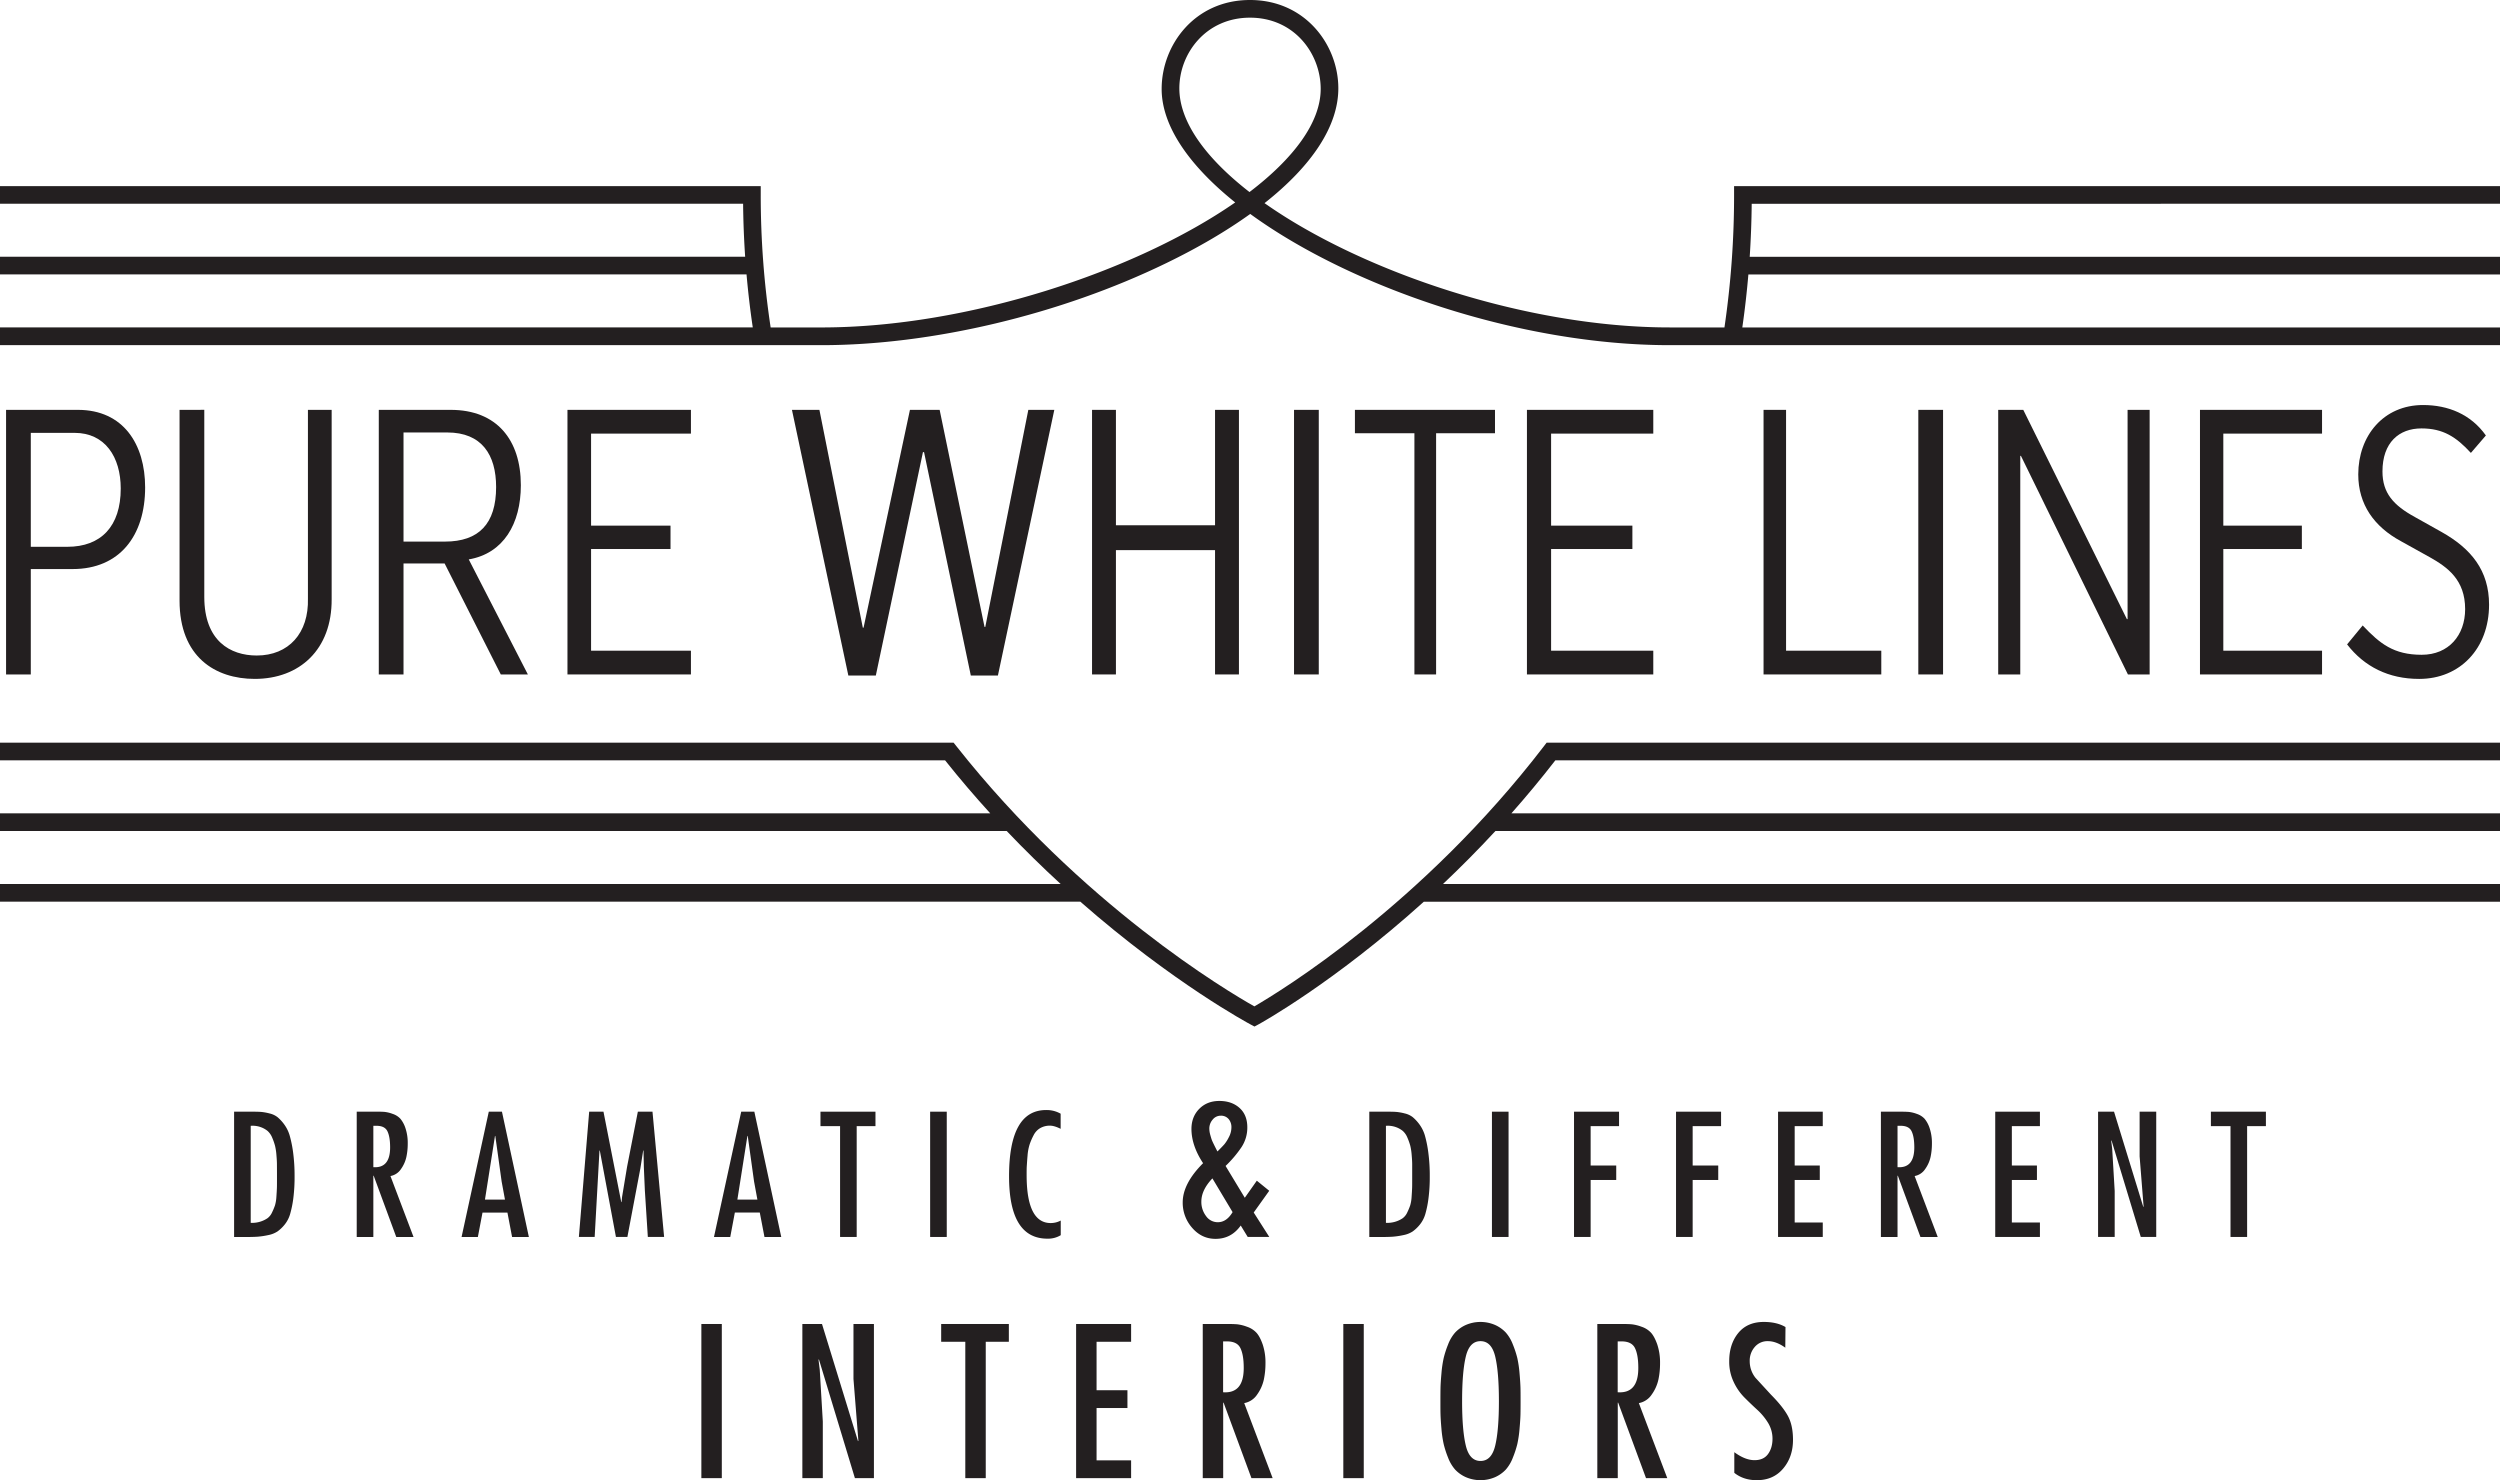
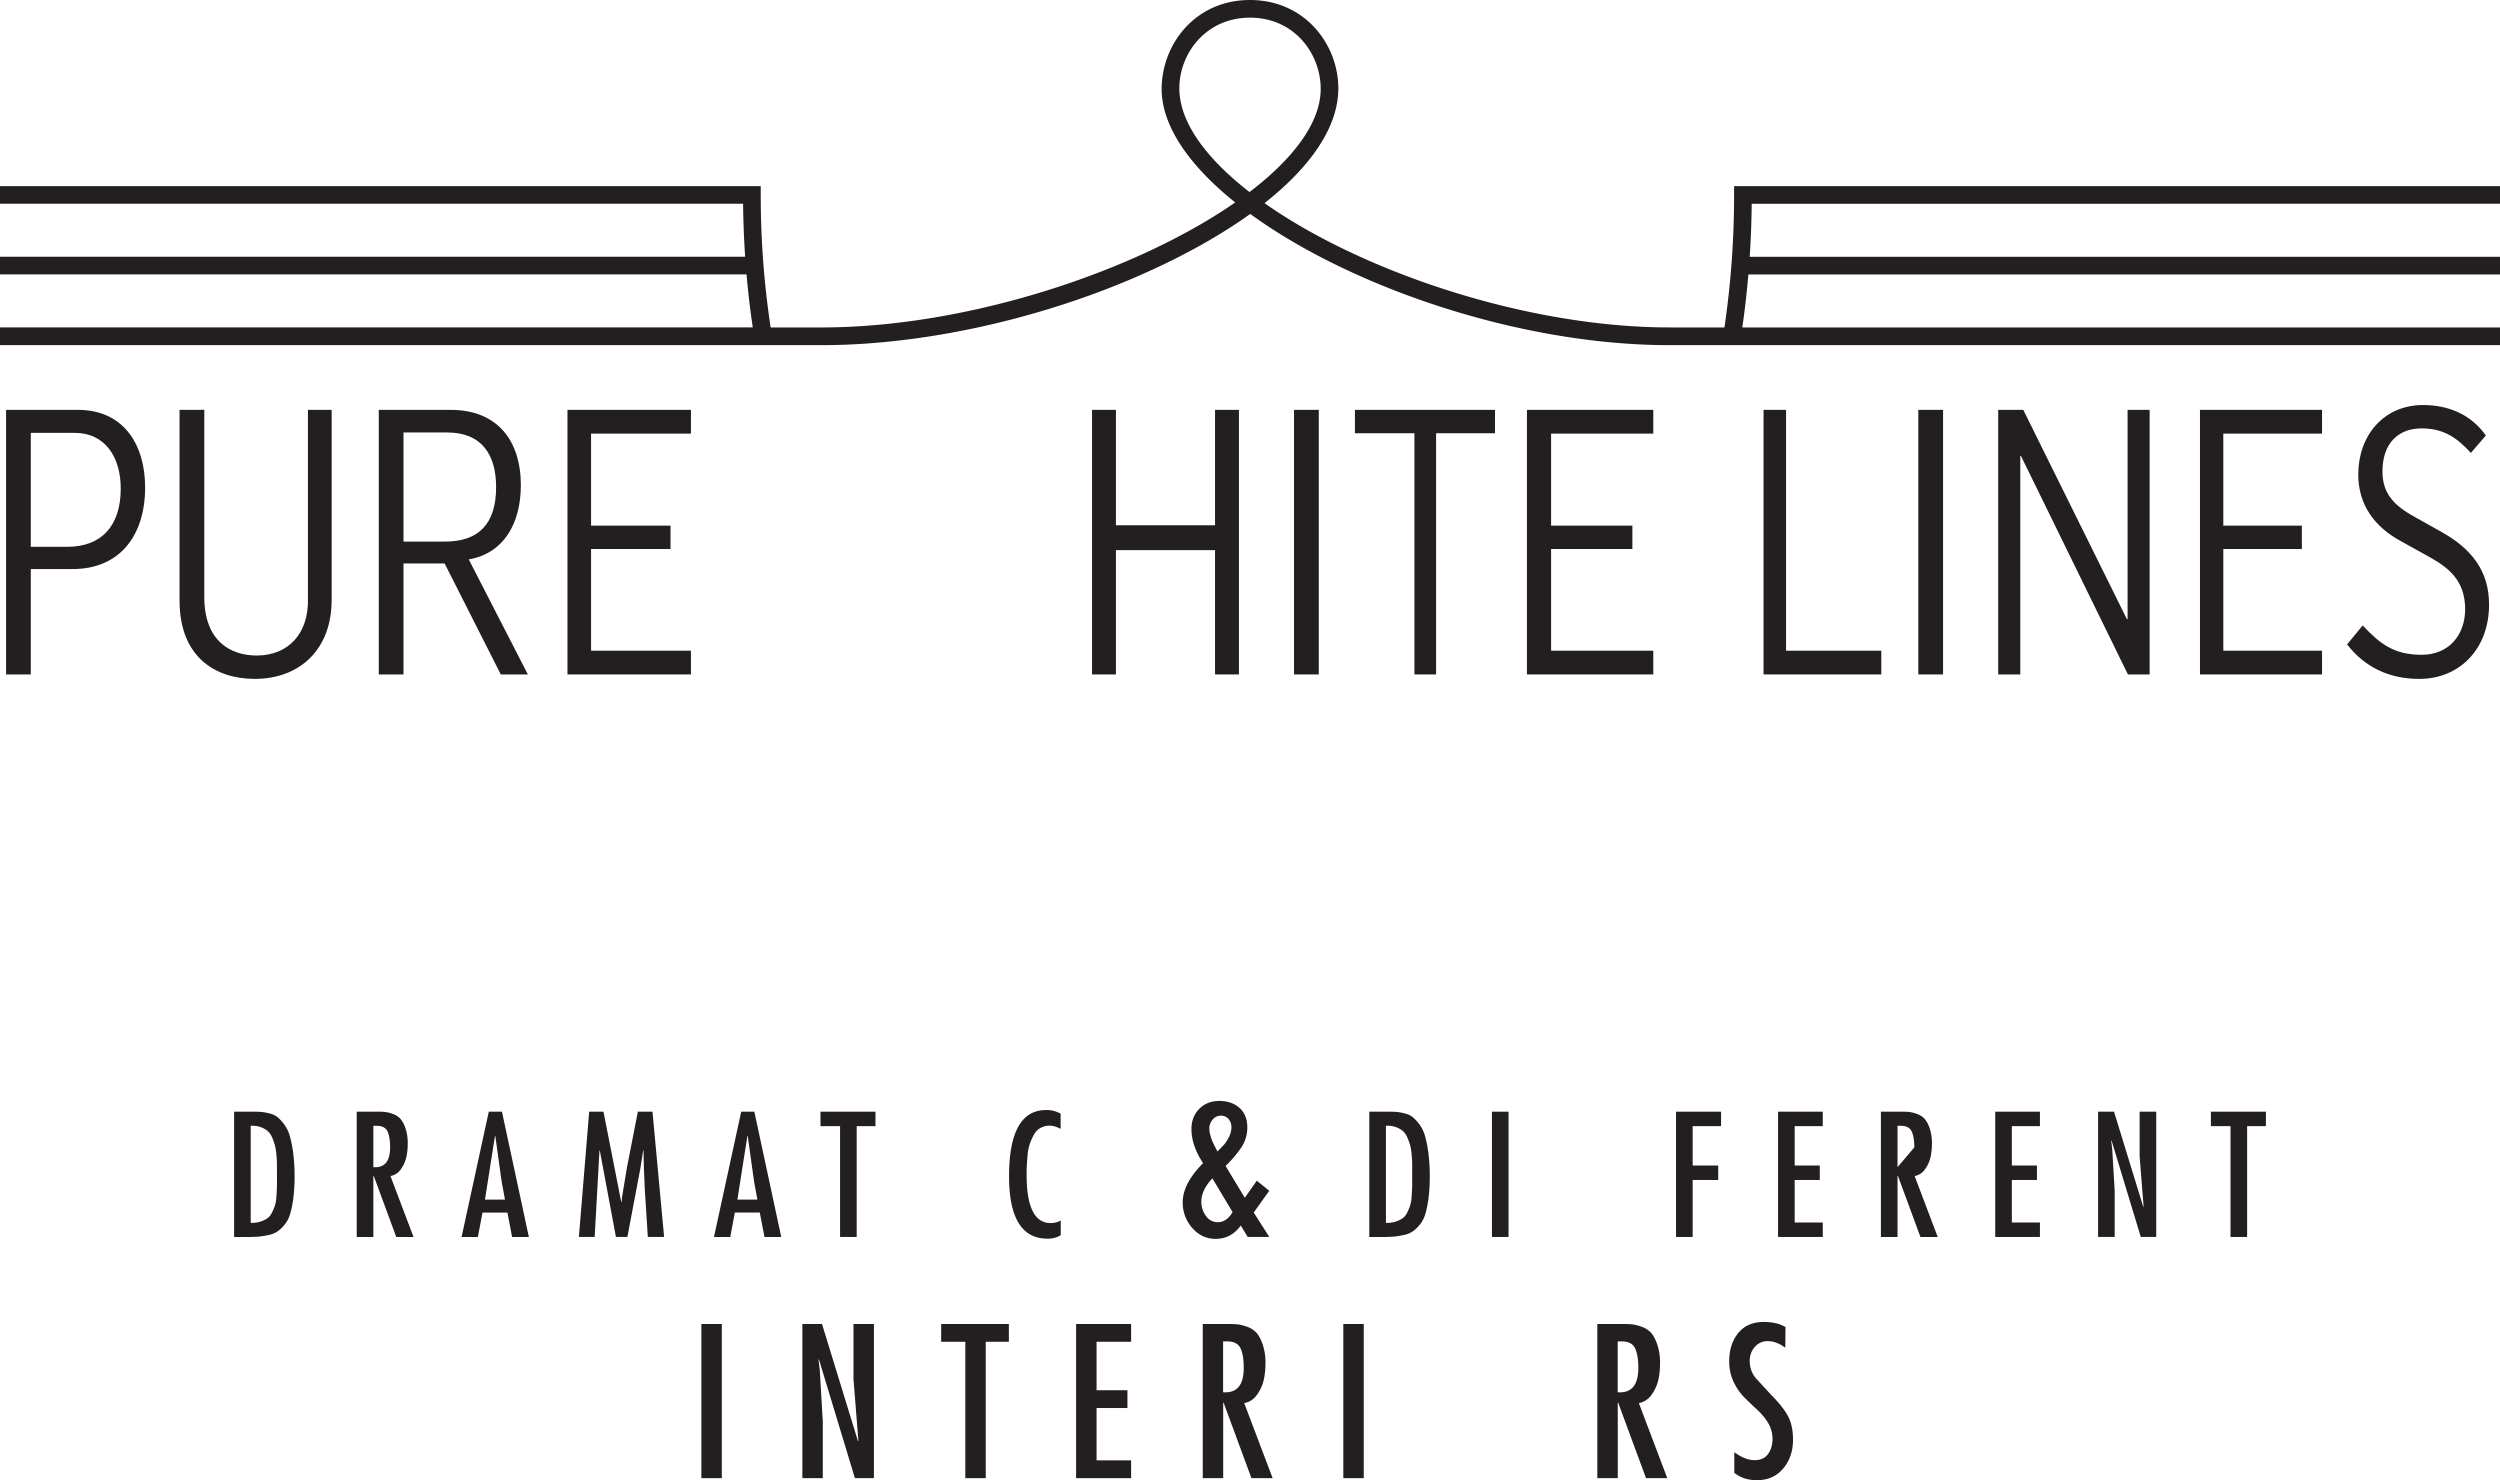
<svg xmlns="http://www.w3.org/2000/svg" viewBox="0 0 2245.33 1329.4">
  <defs>
    <style>.cls-1{fill:#231f20;}</style>
  </defs>
  <g id="Layer_2" data-name="Layer 2">
    <g id="Layer_1-2" data-name="Layer 1">
-       <path class="cls-1" d="M1386.71,670.11c-109.44,142.63-236.87,220.27-260.13,233.75-23.72-13.36-155-91-267.72-233.82l-2.39-3L0,667v15.87l848.8,0c13.33,16.76,26.92,32.61,40.55,47.58H0v15.87H904.12c16.31,17.14,32.57,33,48.46,47.61H0V809.8H970.25c83.19,73,151.67,109.63,152.68,110.17l3.76,2,3.73-2c1-.53,67.53-37.15,148.38-110.12h966.53V793.94H1296c15.45-14.6,31.26-30.47,47.12-47.61h902.23V730.46H1357.47c13.25-15,26.46-30.83,39.43-47.58l848.43,0V667l-856.25,0Z" />
      <path class="cls-1" d="M2245.33,183V167.15h-687.9v7.93a816.76,816.76,0,0,1-8.64,119h-49.26c-128.58,0-276.33-50-363.82-111.63C1178.62,148.59,1202,113,1202,79.34c0-39-29.68-79.34-79.34-79.34s-79.34,40.34-79.34,79.87c0,33.58,25.09,69.1,66.06,101.95-88.92,61.79-240.08,112.27-371.53,112.27H692.14a794.11,794.11,0,0,1-8.9-119v-7.93H0V183H667.41q.23,23.86,1.84,47.6H0v15.87H670.49q2.1,24,5.6,47.6H0V310H737.86c99,0,214.71-27.54,309.6-73.68,28.88-14,54.14-28.88,75.42-44.17C1212.76,257.62,1364.21,310,1499.53,310h745.8V294.09h-680.5q3.4-23.56,5.44-47.6h675.06V230.62H1571.47q1.56-23.7,1.79-47.6ZM1122.21,172.49c-39-30.28-63-62.78-63-93.15,0-31.2,23.74-63.47,63.48-63.47s63.47,32.27,63.47,64C1186.14,110,1161.81,142.34,1122.21,172.49Z" />
      <path class="cls-1" d="M65.2,511.09c42.32,0,65.15-30,65.15-73.32,0-38.67-19.52-69.66-60.35-69.66H5.45V605.74H27.66V511.09ZM27.66,388.77H67c27.33,0,41.44,21.67,41.44,50,0,34-17.72,52.33-48,52.33H27.66Z" />
      <path class="cls-1" d="M161.26,368.11V539.42c0,50.66,32.13,70.32,67.55,70.32,40.24,0,69.36-26.33,69.06-71.65v-170H276.56V537.42c.89,31.33-17.42,51.32-45.94,51.32-23.72,0-47.14-13-47.14-52.66v-168Z" />
      <path class="cls-1" d="M467.79,435.77c0-40.67-21.61-67.66-63-67.66H340.2V605.74h22.21V506.09h36.93l50.44,99.65H474.1L421,502.42C452.18,497.09,467.79,470.42,467.79,435.77Zm-68.15,50.65H362.41v-98h39.33c30.92,0,43.84,20,43.84,49C445.58,470.42,430,486.42,399.64,486.42Z" />
      <polygon class="cls-1" points="620.55 389.44 620.55 368.11 509.66 368.11 509.66 605.74 620.55 605.74 620.55 584.41 530.86 584.41 530.86 493.09 602.21 493.09 602.21 472.09 530.86 472.09 530.86 389.44 620.55 389.44" />
-       <polygon class="cls-1" points="828.92 406.1 829.92 406.1 871.92 606.74 896.25 606.74 946.91 368.11 923.57 368.11 884.92 563.08 884.25 563.08 843.92 368.11 817.25 368.11 775.59 563.75 774.93 563.75 735.94 368.11 711.27 368.11 761.93 606.74 786.6 606.74 828.92 406.1" />
      <polygon class="cls-1" points="980.8 368.11 980.8 605.74 1002.25 605.74 1002.25 494.09 1091.27 494.09 1091.27 605.74 1112.73 605.74 1112.73 368.11 1091.27 368.11 1091.27 471.76 1002.25 471.76 1002.25 368.11 980.8 368.11" />
      <rect class="cls-1" x="1162.21" y="368.11" width="22.22" height="237.63" />
      <polygon class="cls-1" points="1289.81 605.74 1289.81 389.11 1342.7 389.11 1342.7 368.11 1216.9 368.11 1216.9 389.11 1270.33 389.11 1270.33 605.74 1289.81 605.74" />
      <polygon class="cls-1" points="1484.87 389.44 1484.87 368.11 1371.39 368.11 1371.39 605.74 1484.87 605.74 1484.87 584.41 1393.09 584.41 1393.09 493.09 1466.1 493.09 1466.1 472.09 1393.09 472.09 1393.09 389.44 1484.87 389.44" />
      <polygon class="cls-1" points="1583.9 368.11 1583.9 605.74 1689.65 605.74 1689.65 584.41 1604.12 584.41 1604.12 368.11 1583.9 368.11" />
      <rect class="cls-1" x="1722.9" y="368.11" width="22.22" height="237.63" />
      <polygon class="cls-1" points="1815.07 409.44 1911.15 605.74 1930.66 605.74 1930.66 368.11 1910.85 368.11 1910.85 556.08 1910.24 556.08 1817.17 368.11 1794.65 368.11 1794.65 605.74 1814.47 605.74 1814.47 409.44 1815.07 409.44" />
      <polygon class="cls-1" points="2085.5 389.44 2085.5 368.11 1975.87 368.11 1975.87 605.74 2085.5 605.74 2085.5 584.41 1996.83 584.41 1996.83 493.09 2067.37 493.09 2067.37 472.09 1996.83 472.09 1996.83 389.44 2085.5 389.44" />
      <path class="cls-1" d="M2175,588.08c-25.22,0-37.54-10-53-26.33l-14,17c15.47,20,37.25,31,64.76,31,36.67,0,62.75-27.33,62.75-66.66,0-30.66-16-50.33-42.7-65.32L2169,464.43c-19.49-10.66-29.23-21.67-29.23-41,0-26,14.9-38.66,35-38.66,19.49,0,31.23,7.67,44.41,22l13.48-15.66c-13.48-19-33.81-27.34-56.45-27.34-35.54,0-58.18,27.67-58.18,62.33,0,27,14.33,47,38.4,60l25.8,14.33c16,9,31.8,20.33,31.8,46.66C2214,570.41,2199.37,588.08,2175,588.08Z" />
      <path class="cls-1" d="M260.25,1020.15a32.2,32.2,0,0,0-5-10.3,37.14,37.14,0,0,0-6-6.49A18.44,18.44,0,0,0,242,1000a47,47,0,0,0-7.38-1.34c-1.94-.15-4.51-.22-7.69-.22H210.25V1111h10.3c4.48,0,8.11-.09,10.9-.29a70,70,0,0,0,9.4-1.42,23.1,23.1,0,0,0,8.35-3.28,32.78,32.78,0,0,0,6.42-6.12,27.08,27.08,0,0,0,5-9.7,94.15,94.15,0,0,0,2.84-14.18,149.52,149.52,0,0,0,1.11-19.33,158.67,158.67,0,0,0-1.26-21.19A106.7,106.7,0,0,0,260.25,1020.15Zm-11.49,33.5v5.22c0,3.69,0,6.42-.07,8.21s-.21,4.38-.45,7.76a34.08,34.08,0,0,1-1.27,7.76,57,57,0,0,1-2.61,6.27,13.21,13.21,0,0,1-4.18,5.29,24.26,24.26,0,0,1-6.27,3,25,25,0,0,1-8.73,1.12v-87.15a21.53,21.53,0,0,1,8.8,1.12,21,21,0,0,1,6.35,3.5,16.36,16.36,0,0,1,4.18,6.12A53.78,53.78,0,0,1,247,1029a51.6,51.6,0,0,1,1.27,8.43q.45,5.3.45,8.13Z" />
      <path class="cls-1" d="M360.16,1049.92A29.47,29.47,0,0,0,365,1039a56.71,56.71,0,0,0,1.2-11.78,42,42,0,0,0-2-13.81,25.85,25.85,0,0,0-4.56-8.58,16.46,16.46,0,0,0-6.93-4.4,30,30,0,0,0-7.25-1.79q-2.83-.23-7.16-.22H320.38V1111h14.93v-55.06h.3L355.9,1111h15.52l-20.74-54.76A14.41,14.41,0,0,0,360.16,1049.92Zm-24.85-1.64v-37.16h2.39q7.76-.15,10.22,4.85c1.64,3.33,2.46,8.19,2.46,14.55Q350.38,1049.33,335.31,1048.28Z" />
      <path class="cls-1" d="M439,998.44,414.55,1111h14.63l4.17-21.93h22.39l4.18,21.93H475L450.82,998.44Zm-3.44,78.94,9-57.16h.29l5.68,40.89,3,16.27Z" />
      <polygon class="cls-1" points="572.88 998.44 563.19 1047.98 558.71 1074.99 558.26 1079.62 557.96 1079.62 542 998.44 529.16 998.44 519.91 1110.95 534.09 1110.95 538.41 1033.35 538.71 1033.35 553.19 1110.95 563.48 1110.95 575.12 1049.47 577.66 1033.35 577.96 1033.35 578.26 1048.13 579.16 1069.02 581.84 1110.95 596.46 1110.95 586.02 998.44 572.88 998.44" />
      <path class="cls-1" d="M665.71,998.44,641.24,1111h14.62L660,1089h22.38L686.6,1111h15.07L677.5,998.44Zm-3.44,78.94,9-57.16h.3l5.67,40.89,3,16.27Z" />
      <polygon class="cls-1" points="736.89 1011.42 754.5 1011.42 754.5 1110.95 769.42 1110.95 769.42 1011.42 786.29 1011.42 786.29 998.44 736.89 998.44 736.89 1011.42" />
-       <rect class="cls-1" x="835.39" y="998.44" width="14.92" height="112.52" />
      <path class="cls-1" d="M906.27,1056.49q0,56,34.48,56a21.87,21.87,0,0,0,11.94-3.13v-13.14a19.22,19.22,0,0,1-9,2.24q-21.63,0-21.64-43c0-3.38,0-6.17.15-8.35s.32-5.28.68-9.26a44.33,44.33,0,0,1,1.86-10,56.77,56.77,0,0,1,3.58-8.28,15.42,15.42,0,0,1,6-6.42,17.33,17.33,0,0,1,8.72-2.16q3.89,0,9.56,2.84v-13.58a25.47,25.47,0,0,0-13-3.29Q906.26,996.94,906.27,1056.49Z" />
      <path class="cls-1" d="M1114.35,1100.68l6.27,10.27H1140L1126,1089l13.94-19.52-11.15-9.06-10.8,15.34-17.26-28.58a102.93,102.93,0,0,0,14.38-17,31.78,31.78,0,0,0,5.14-17.69q0-11.14-7-17.42t-18.12-6.27q-11,0-18,7.05t-7.05,18q0,15,10.45,30.84-18.29,18.3-18.3,35.2a33.94,33.94,0,0,0,8.54,22.92q8.55,9.84,20.92,9.84Q1105.81,1112.7,1114.35,1100.68Zm-25.27-95.06a9.14,9.14,0,0,1,7.32-3.57,8.8,8.8,0,0,1,7.06,3,11.16,11.16,0,0,1,2.52,7.49,18.76,18.76,0,0,1-2.26,8.72,34.47,34.47,0,0,1-4,6.36c-1.16,1.34-3.26,3.51-6.27,6.53q-.18-.16-2.36-4.53t-2.7-5.75c-.35-.93-.81-2.44-1.39-4.53a21.66,21.66,0,0,1-.87-5.75A12.1,12.1,0,0,1,1089.08,1005.62Zm-5.92,86.52a20.92,20.92,0,0,1-4.19-12.9q0-10.46,9.93-20.9l18.13,30.31q-5.4,9.06-13.25,9.06A12.75,12.75,0,0,1,1083.16,1092.14Z" />
      <path class="cls-1" d="M1279.83,1020.15a32.21,32.21,0,0,0-5-10.3,37.14,37.14,0,0,0-6-6.49,18.39,18.39,0,0,0-7.23-3.36,47.28,47.28,0,0,0-7.39-1.34c-1.94-.15-4.51-.22-7.69-.22h-16.71V1111h10.3c4.48,0,8.11-.09,10.89-.29a70,70,0,0,0,9.4-1.42,23.16,23.16,0,0,0,8.36-3.28,33.06,33.06,0,0,0,6.42-6.12,27.24,27.24,0,0,0,5-9.7A94.27,94.27,0,0,0,1283,1076a147.62,147.62,0,0,0,1.12-19.33,156.89,156.89,0,0,0-1.27-21.19A105.49,105.49,0,0,0,1279.83,1020.15Zm-11.5,33.5v5.22c0,3.69,0,6.42-.07,8.21s-.2,4.38-.45,7.76a33.53,33.53,0,0,1-1.27,7.76,55.13,55.13,0,0,1-2.61,6.27,13.21,13.21,0,0,1-4.18,5.29,24.1,24.1,0,0,1-6.27,3,25,25,0,0,1-8.73,1.12v-87.15a21.58,21.58,0,0,1,8.81,1.12,20.78,20.78,0,0,1,6.34,3.5,16.36,16.36,0,0,1,4.18,6.12,54,54,0,0,1,2.54,7.17,51.76,51.76,0,0,1,1.26,8.43q.45,5.3.45,8.13Z" />
      <rect class="cls-1" x="1339.96" y="998.44" width="14.92" height="112.52" />
-       <polygon class="cls-1" points="1451.59 1046.79 1428.6 1046.79 1428.6 1011.42 1454.12 1011.42 1454.12 998.44 1413.68 998.44 1413.68 1110.95 1428.6 1110.95 1428.6 1059.77 1451.59 1059.77 1451.59 1046.79" />
      <polygon class="cls-1" points="1505.3 1110.95 1520.23 1110.95 1520.23 1059.77 1543.21 1059.77 1543.21 1046.79 1520.23 1046.79 1520.23 1011.42 1545.75 1011.42 1545.75 998.44 1505.3 998.44 1505.3 1110.95" />
      <polygon class="cls-1" points="1596.93 1110.95 1637.08 1110.95 1637.08 1097.97 1611.86 1097.97 1611.86 1059.77 1634.4 1059.77 1634.4 1046.79 1611.86 1046.79 1611.86 1011.42 1637.08 1011.42 1637.08 998.44 1596.93 998.44 1596.93 1110.95" />
-       <path class="cls-1" d="M1729.08,1049.92a29.66,29.66,0,0,0,4.85-10.9,57.4,57.4,0,0,0,1.19-11.78,42,42,0,0,0-2-13.81,26,26,0,0,0-4.55-8.58,16.56,16.56,0,0,0-6.94-4.4,30,30,0,0,0-7.24-1.79c-1.9-.15-4.28-.22-7.16-.22H1689.3V1111h14.93v-55.06h.3l20.29,55.06h15.52l-20.74-54.76A14.41,14.41,0,0,0,1729.08,1049.92Zm-24.85-1.64v-37.16h2.39q7.76-.15,10.22,4.85c1.64,3.33,2.46,8.19,2.46,14.55Q1719.3,1049.33,1704.23,1048.28Z" />
+       <path class="cls-1" d="M1729.08,1049.92a29.66,29.66,0,0,0,4.85-10.9,57.4,57.4,0,0,0,1.19-11.78,42,42,0,0,0-2-13.81,26,26,0,0,0-4.55-8.58,16.56,16.56,0,0,0-6.94-4.4,30,30,0,0,0-7.24-1.79c-1.9-.15-4.28-.22-7.16-.22H1689.3V1111h14.93v-55.06h.3l20.29,55.06h15.52l-20.74-54.76A14.41,14.41,0,0,0,1729.08,1049.92Zm-24.85-1.64v-37.16h2.39q7.76-.15,10.22,4.85c1.64,3.33,2.46,8.19,2.46,14.55Z" />
      <polygon class="cls-1" points="1791.98 1110.95 1832.12 1110.95 1832.12 1097.97 1806.9 1097.97 1806.9 1059.77 1829.44 1059.77 1829.44 1046.79 1806.9 1046.79 1806.9 1011.42 1832.12 1011.42 1832.12 998.44 1791.98 998.44 1791.98 1110.95" />
      <polygon class="cls-1" points="1921.66 1038.58 1925.24 1083.65 1924.94 1083.94 1898.68 998.44 1884.35 998.44 1884.35 1110.95 1899.27 1110.95 1899.27 1069.62 1897.03 1031.87 1896.14 1024.55 1896.43 1024.25 1922.7 1110.95 1936.58 1110.95 1936.58 998.44 1921.66 998.44 1921.66 1038.58" />
      <polygon class="cls-1" points="1985.68 1011.42 2003.29 1011.42 2003.29 1110.95 2018.21 1110.95 2018.21 1011.42 2035.08 1011.42 2035.08 998.44 1985.68 998.44 1985.68 1011.42" />
      <rect class="cls-1" x="629.92" y="1189.12" width="18.36" height="138.45" />
      <polygon class="cls-1" points="766.53 1238.51 770.94 1293.96 770.58 1294.33 738.26 1189.12 720.62 1189.12 720.62 1327.57 738.99 1327.57 738.99 1276.7 736.24 1230.25 735.14 1221.25 735.5 1220.88 767.82 1327.57 784.9 1327.57 784.9 1189.12 766.53 1189.12 766.53 1238.51" />
      <polygon class="cls-1" points="845.3 1205.09 866.97 1205.09 866.97 1327.57 885.33 1327.57 885.33 1205.09 906.08 1205.09 906.08 1189.12 845.3 1189.12 845.3 1205.09" />
      <polygon class="cls-1" points="966.49 1327.57 1015.89 1327.57 1015.89 1311.59 984.86 1311.59 984.86 1264.59 1012.59 1264.59 1012.59 1248.61 984.86 1248.61 984.86 1205.09 1015.89 1205.09 1015.89 1189.12 966.49 1189.12 966.49 1327.57" />
      <path class="cls-1" d="M1129.09,1252.47a36.55,36.55,0,0,0,6-13.41,70.12,70.12,0,0,0,1.47-14.5,51.32,51.32,0,0,0-2.48-17q-2.47-7.07-5.6-10.56a20.47,20.47,0,0,0-8.53-5.42,37.17,37.17,0,0,0-8.91-2.2q-3.49-.27-8.81-.27h-22v138.45h18.36v-67.76h.37l25,67.76H1143l-25.53-67.39A17.72,17.72,0,0,0,1129.09,1252.47Zm-30.58-2v-45.72h2.94q9.55-.18,12.58,6t3,17.91Q1117.06,1251.73,1098.51,1250.44Z" />
      <rect class="cls-1" x="1206.48" y="1189.12" width="18.36" height="138.45" />
-       <path class="cls-1" d="M1364.76,1233.55a101.83,101.83,0,0,0-2-13.77,88.39,88.39,0,0,0-4-12.21,35.4,35.4,0,0,0-6.33-10.74,30,30,0,0,0-9.56-6.8,33.13,33.13,0,0,0-26.43,0,29.82,29.82,0,0,0-9.56,6.8,35,35,0,0,0-6.33,10.74,87.05,87.05,0,0,0-3.95,12.21,103.27,103.27,0,0,0-2,13.77q-.73,8.27-.83,12.85c-.06,3.07-.09,7-.09,11.94s0,8.88.09,11.94.34,7.34.83,12.85a102.77,102.77,0,0,0,2,13.77,86.73,86.73,0,0,0,3.95,12.22,35,35,0,0,0,6.33,10.74,29.8,29.8,0,0,0,9.56,6.79,33.13,33.13,0,0,0,26.43,0,30,30,0,0,0,9.56-6.79,35.4,35.4,0,0,0,6.33-10.74,88.06,88.06,0,0,0,4-12.22,101.35,101.35,0,0,0,2-13.77q.73-8.27.83-12.85t.09-11.94c0-4.9,0-8.87-.09-11.94S1365.25,1239.06,1364.76,1233.55Zm-21.85,64.73q-3.3,13.88-13.22,13.86t-13.21-13.86q-3.33-13.86-3.32-39.94t3.32-39.94q3.3-13.86,13.21-13.86t13.22,13.86q3.3,13.86,3.31,39.94T1342.91,1298.28Z" />
      <path class="cls-1" d="M1483.47,1252.47a36.41,36.41,0,0,0,6-13.41,70.12,70.12,0,0,0,1.47-14.5,51.58,51.58,0,0,0-2.48-17q-2.48-7.07-5.6-10.56a20.44,20.44,0,0,0-8.54-5.42,37,37,0,0,0-8.91-2.2q-3.48-.27-8.81-.27h-22v138.45h18.37v-67.76h.37l25,67.76h19.09l-25.52-67.39A17.7,17.7,0,0,0,1483.47,1252.47Zm-30.57-2v-45.72h2.94q9.54-.18,12.57,6t3,17.91Q1471.45,1251.73,1452.9,1250.44Z" />
      <path class="cls-1" d="M1590.62,1252.65l-14-15.24a23.91,23.91,0,0,1-5.14-15.06,18.6,18.6,0,0,1,4.5-12.57,14.85,14.85,0,0,1,11.84-5.24q7.53,0,15.61,5.87l.18-18.54q-7.71-4.59-19.46-4.59-14.87,0-23,10t-8.08,25.44a41.94,41.94,0,0,0,3.95,18.36,49.71,49.71,0,0,0,9.64,14q5.68,5.7,11.47,11A53.66,53.66,0,0,1,1588,1278a27.2,27.2,0,0,1,3.94,14.14q0,8.26-4,13.77t-12.12,5.51q-8.45,0-18.18-7.16v18.55c5.52,4.4,12.24,6.6,20.21,6.6q14.87,0,23.68-10.47t8.82-25.7q0-13-4.5-21.39T1590.62,1252.65Z" />
    </g>
  </g>
</svg>